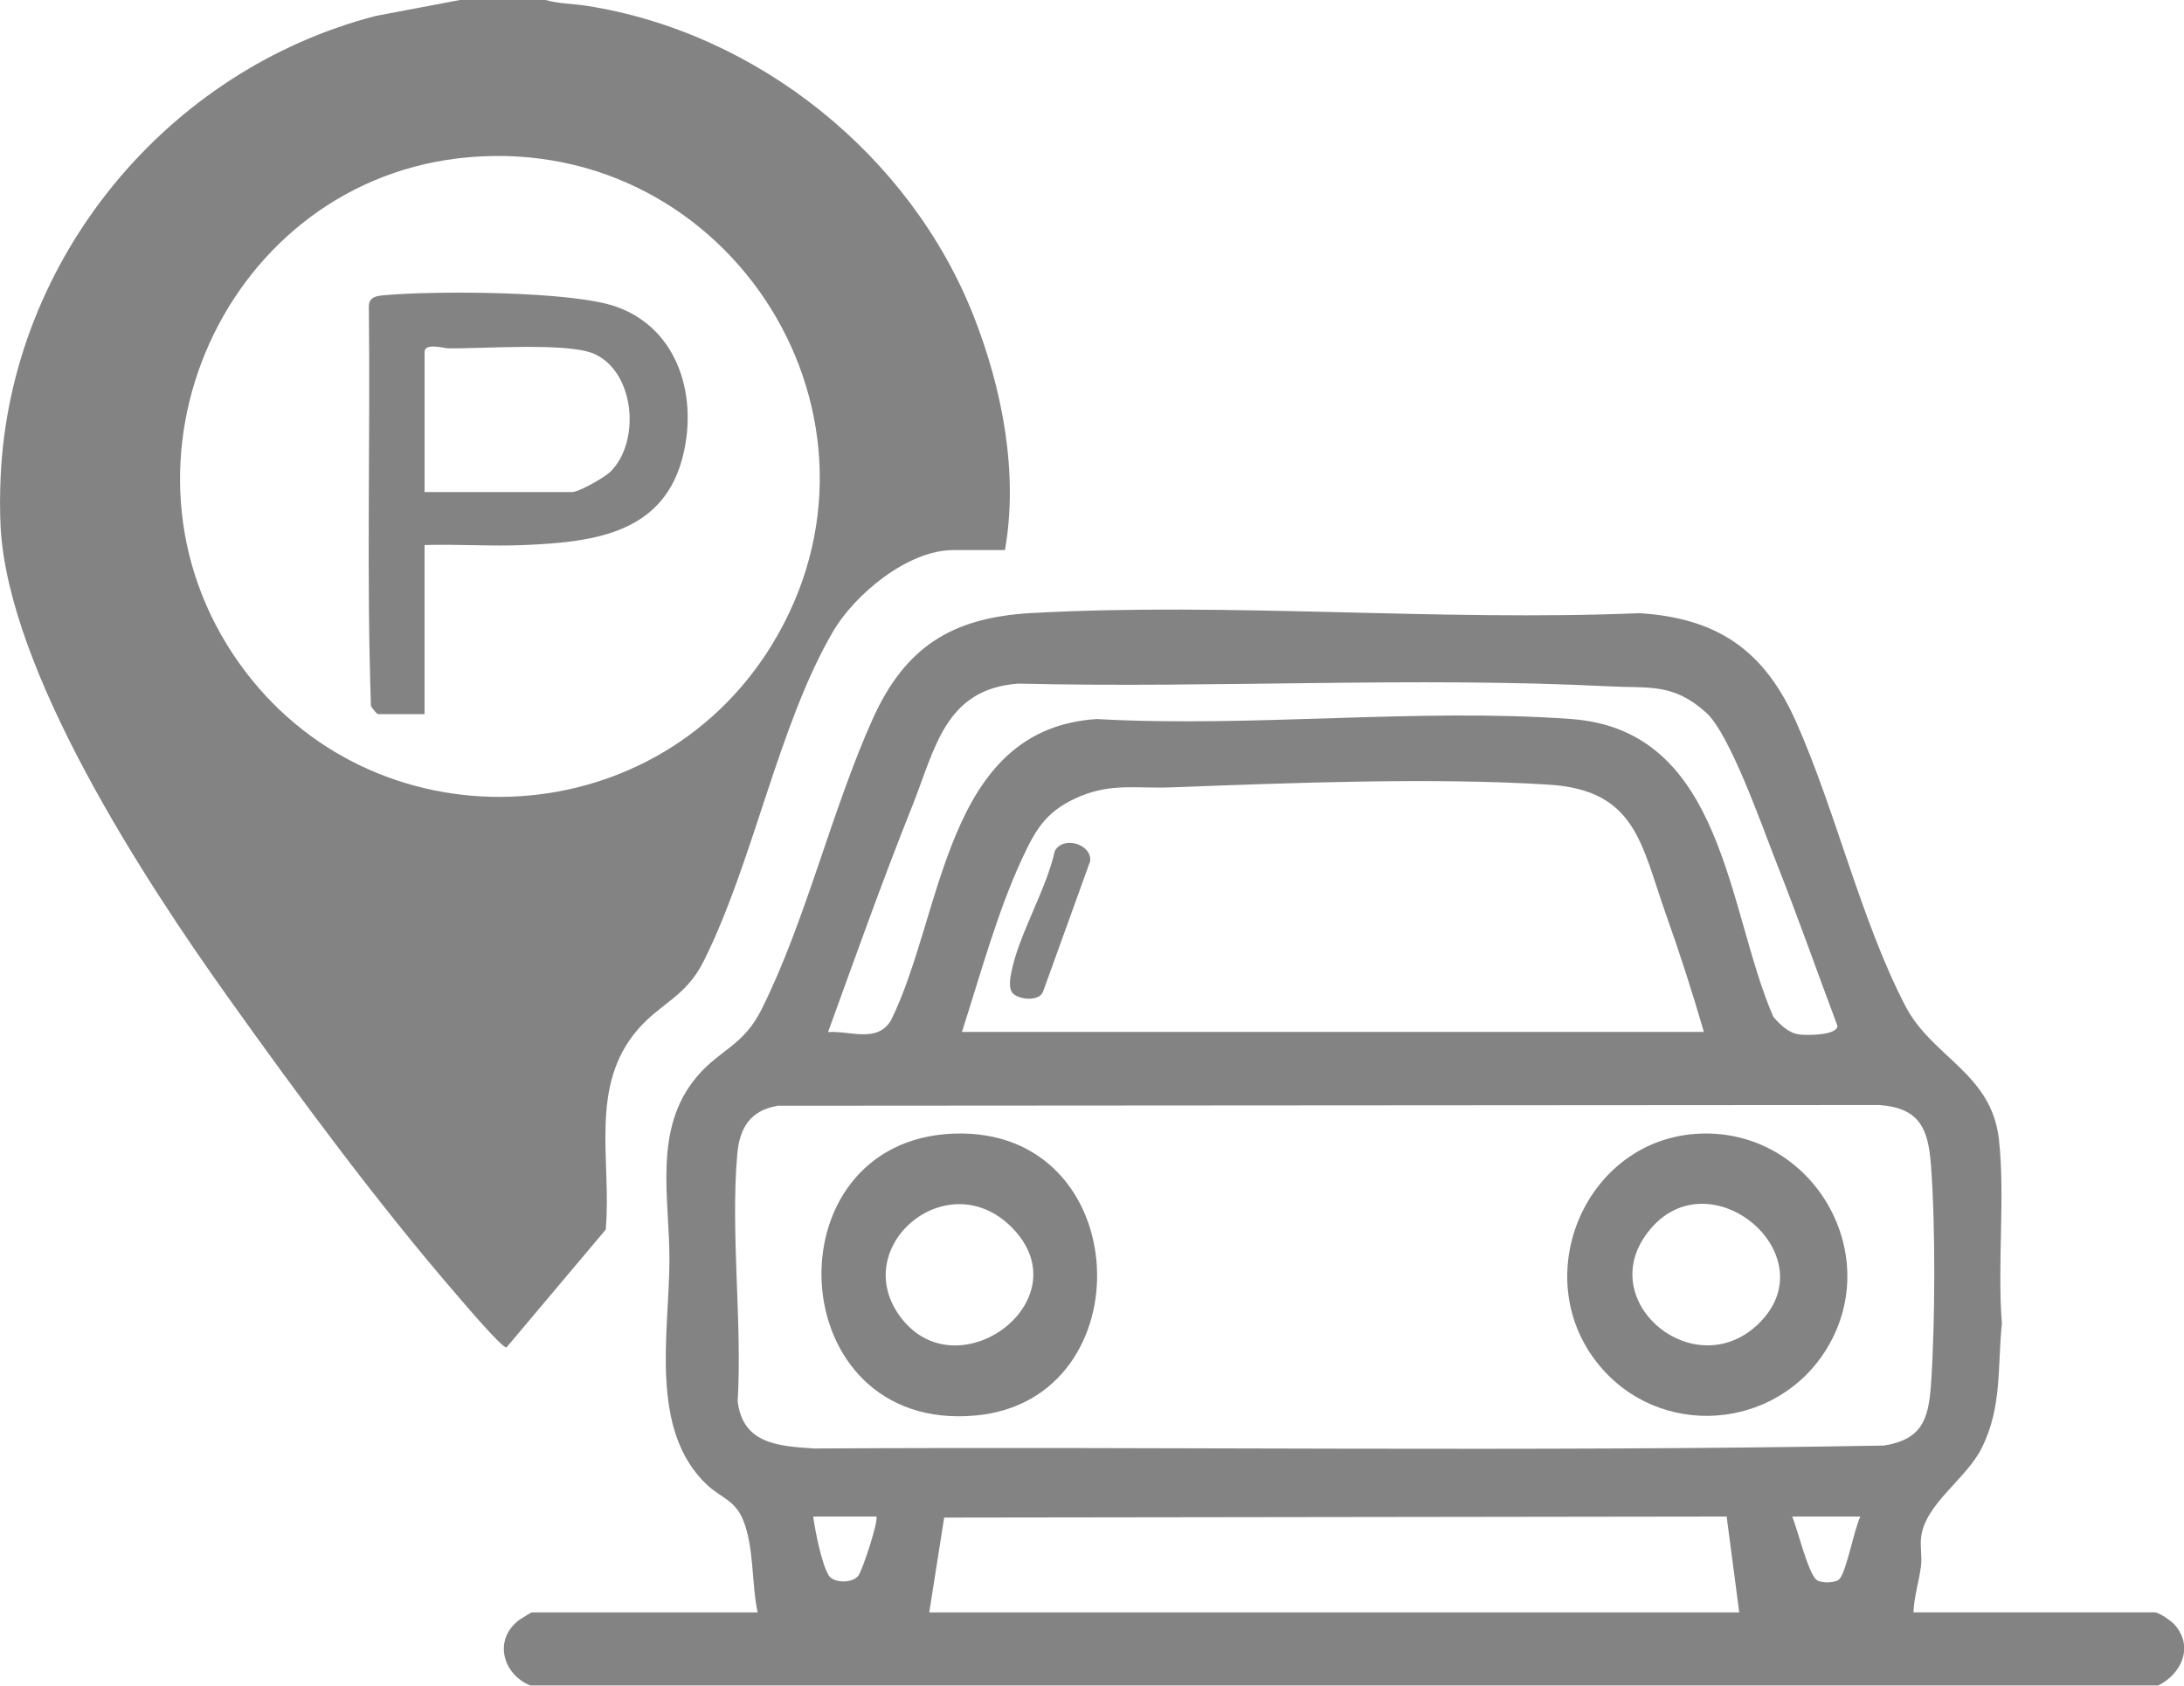
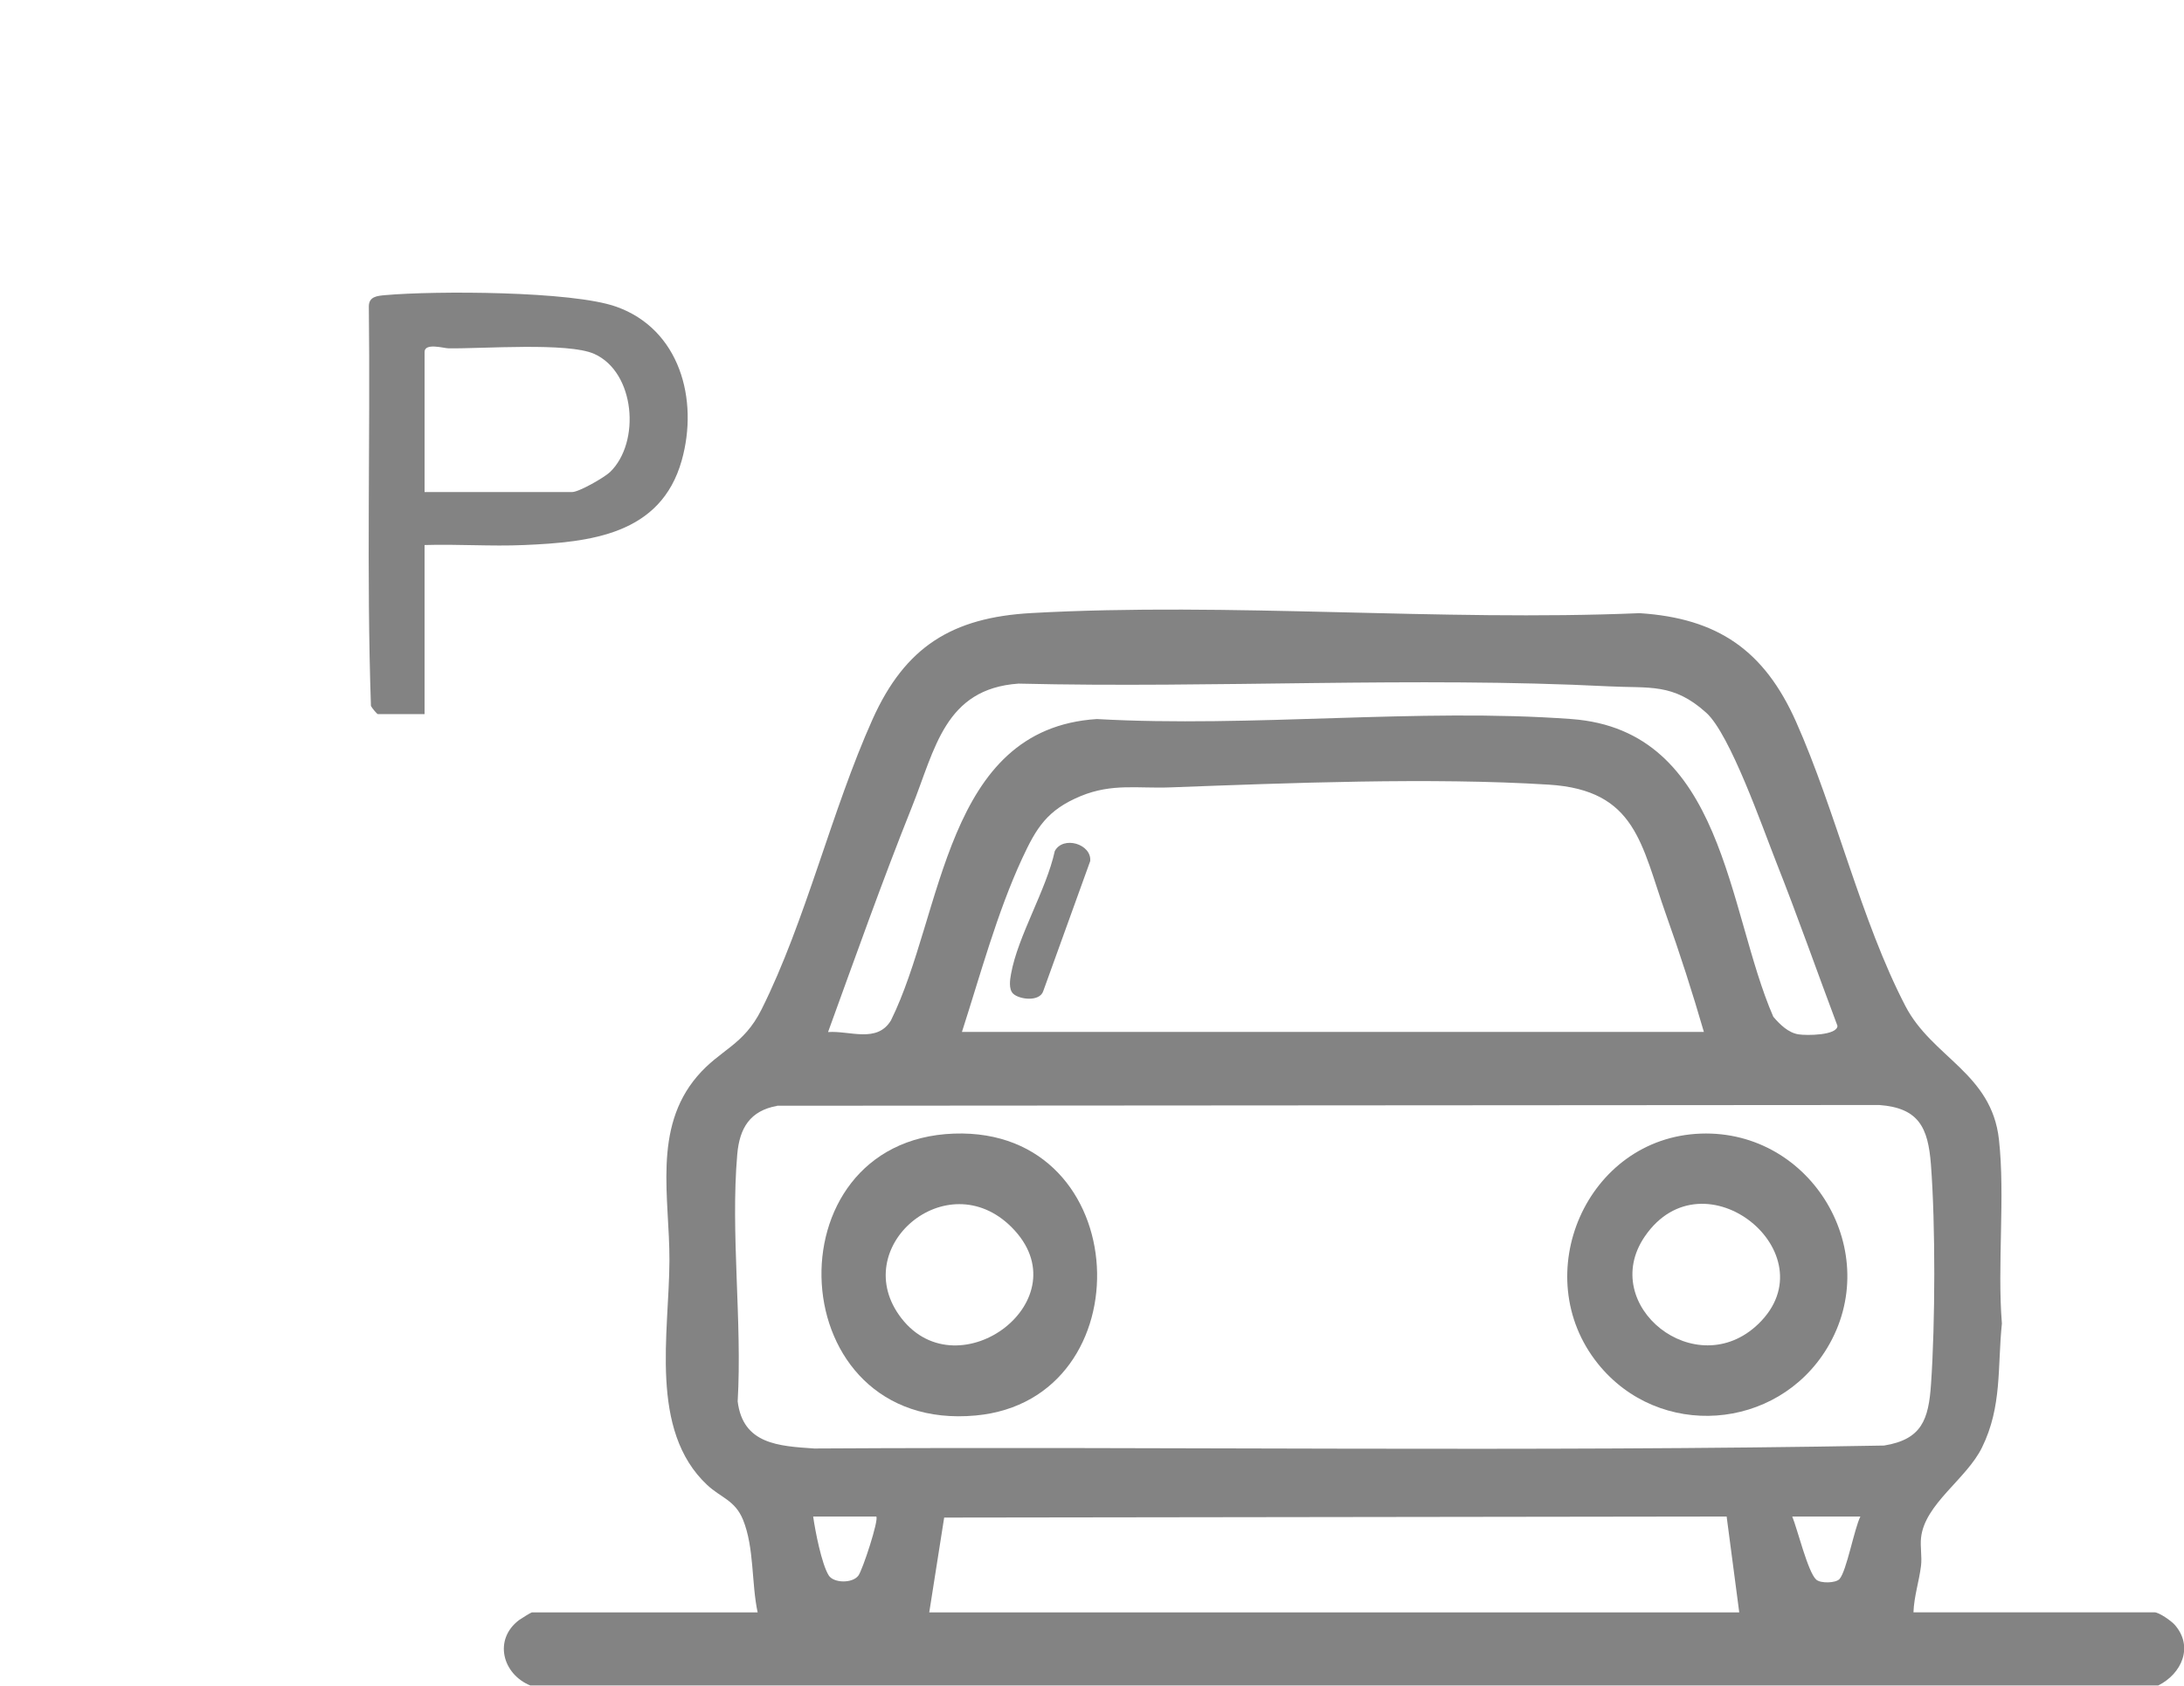
<svg xmlns="http://www.w3.org/2000/svg" id="Layer_1" version="1.1" viewBox="0 0 207.72 160.32">
  <defs>
    <style>
      .st0 {
        fill: #838383;
      }
    </style>
  </defs>
  <path class="st0" d="M50.46,160.32c-2.68-1.08-3.55-4.39-1.08-6.24.18-.13,1.13-.72,1.2-.72h21.48c-.6-2.8-.31-6.14-1.39-8.81-.77-1.87-2.09-2.08-3.41-3.31-5.56-5.21-3.61-14.48-3.59-21.37.02-5.93-1.61-12.52,2.64-17.5,2.19-2.57,4.39-2.9,6.12-6.36,4.21-8.42,6.65-18.89,10.56-27.6,3.1-6.89,7.55-9.68,15.1-10.1,18.93-1.05,38.82.81,57.85.01,7.47.48,11.87,3.57,14.88,10.32,3.78,8.49,6.18,18.92,10.4,27.04,2.54,4.9,8.2,6.38,8.9,12.7.6,5.41-.17,11.97.28,17.5-.43,4.18.03,7.89-1.89,11.79-1.47,3.01-5.46,5.37-5.8,8.6-.09.85.1,1.79,0,2.64-.18,1.49-.67,2.94-.72,4.44h22.92c.44,0,1.59.81,1.93,1.19,1.82,2.08.66,4.66-1.57,5.77H50.46ZM78.78,98.16c2.06-.14,4.64,1.08,5.96-1.11,5.02-10.16,5.07-27.73,19.58-28.66,14.71.83,30.57-1.07,45.14,0s14.79,18.2,19.2,28.32c.62.72,1.42,1.52,2.4,1.67.75.12,3.68.11,3.7-.81-1.95-5.18-3.78-10.41-5.82-15.56-1.3-3.29-4.39-12.18-6.66-14.22-3.16-2.85-5.4-2.31-9.25-2.51-18.62-.94-37.49.19-56.16-.26-7.02.49-7.93,6.22-10.13,11.71-2.83,7.07-5.38,14.27-7.98,21.42ZM162.06,98.16c-1.09-3.75-2.29-7.49-3.6-11.16-2.37-6.67-2.83-11.85-11.15-12.37-11.2-.7-24.73-.16-36,.26-3.11.12-5.52-.41-8.53.83-3.17,1.32-4.2,2.99-5.57,5.95-2.39,5.17-3.97,11.06-5.72,16.48h70.56ZM73.91,105.18c-2.58.47-3.57,2.11-3.79,4.61-.65,7.49.48,15.92.04,23.5.5,4.08,3.91,4.25,7.28,4.48,33.91-.2,67.86.34,101.75-.28,3.59-.58,4.24-2.46,4.47-5.85.4-5.78.43-15.13-.01-20.89-.27-3.5-1.15-5.37-4.91-5.65l-104.83.07ZM83.34,144.24h-6c.19,1.35.8,4.51,1.48,5.6.45.73,2.24.79,2.82.02.39-.51,1.98-5.34,1.7-5.62ZM88.38,153.36h77.04l-1.2-9.12-74.42.1-1.42,9.02ZM176.94,144.24h-6.48c.49,1.18,1.49,5.3,2.28,6,.42.38,1.87.34,2.22-.06.67-.77,1.4-4.78,1.98-5.94Z" />
-   <path class="st0" d="M51.9,0c1.21.36,2.62.35,3.89.55,16.24,2.54,30.76,14.2,36.79,29.45,2.72,6.89,4.31,14.95,3,22.32h-4.92c-4.31,0-9.36,4.2-11.44,7.76-5.21,8.94-7.57,21.92-12.31,31.37-1.7,3.38-4.07,3.94-6.25,6.47-4.68,5.42-2.47,12.48-3.05,19.03l-9.44,11.21c-.39.1-4.1-4.27-4.67-4.93-7.54-8.73-15.09-18.94-21.8-28.36C13.72,83.69.83,63.95.06,50.16c-.08-1.49-.07-3.31,0-4.8C.99,24.68,15.82,6.65,35.77,1.51l7.97-1.51h8.16ZM44.65,14.95c-23.18,1.96-35.43,29.13-21.89,48.14,12.57,17.65,39.24,16.74,50.6-1.67,13.23-21.46-3.77-48.58-28.71-46.47Z" />
  <path class="st0" d="M161.77,107.82c10.56-.37,17.5,11.32,12,20.41-4.77,7.87-15.98,8.71-21.79,1.48-6.75-8.4-1.1-21.51,9.79-21.89ZM167.25,125.91c6.86-6.65-5.22-16.5-10.82-8.3-4.47,6.55,4.88,14.05,10.82,8.3Z" />
  <path class="st0" d="M90.73,107.82c17.3-.61,18.25,25.31,2.08,26.81-18.56,1.72-19.82-26.18-2.08-26.81ZM96.21,116.72c-6.17-6.17-15.67,1.97-10.47,8.67,5.46,7.03,17.31-1.82,10.47-8.67Z" />
  <path class="st0" d="M96.35,94.5c-.43-.43-.29-1.33-.19-1.87.65-3.61,3.35-7.97,4.16-11.68.79-1.49,3.52-.68,3.37.95l-4.46,12.35c-.33,1.07-2.31.82-2.88.25Z" />
  <path class="st0" d="M40.38,51.84v16.08h-4.44c-.09,0-.58-.6-.66-.78-.43-12.62-.05-25.34-.2-37.99,0-.95.79-1.01,1.56-1.08,4.72-.42,17.76-.4,21.97,1.1,6.04,2.14,7.86,8.83,6.23,14.62-1.99,7.08-8.7,7.78-14.99,8.05-3.15.14-6.33-.1-9.48,0ZM40.38,46.8h14.04c.64,0,3.06-1.38,3.61-1.91,2.91-2.83,2.39-9.48-1.51-11.23-2.5-1.12-10.64-.48-13.87-.53-.42,0-2.27-.56-2.27.35v13.32Z" />
</svg>